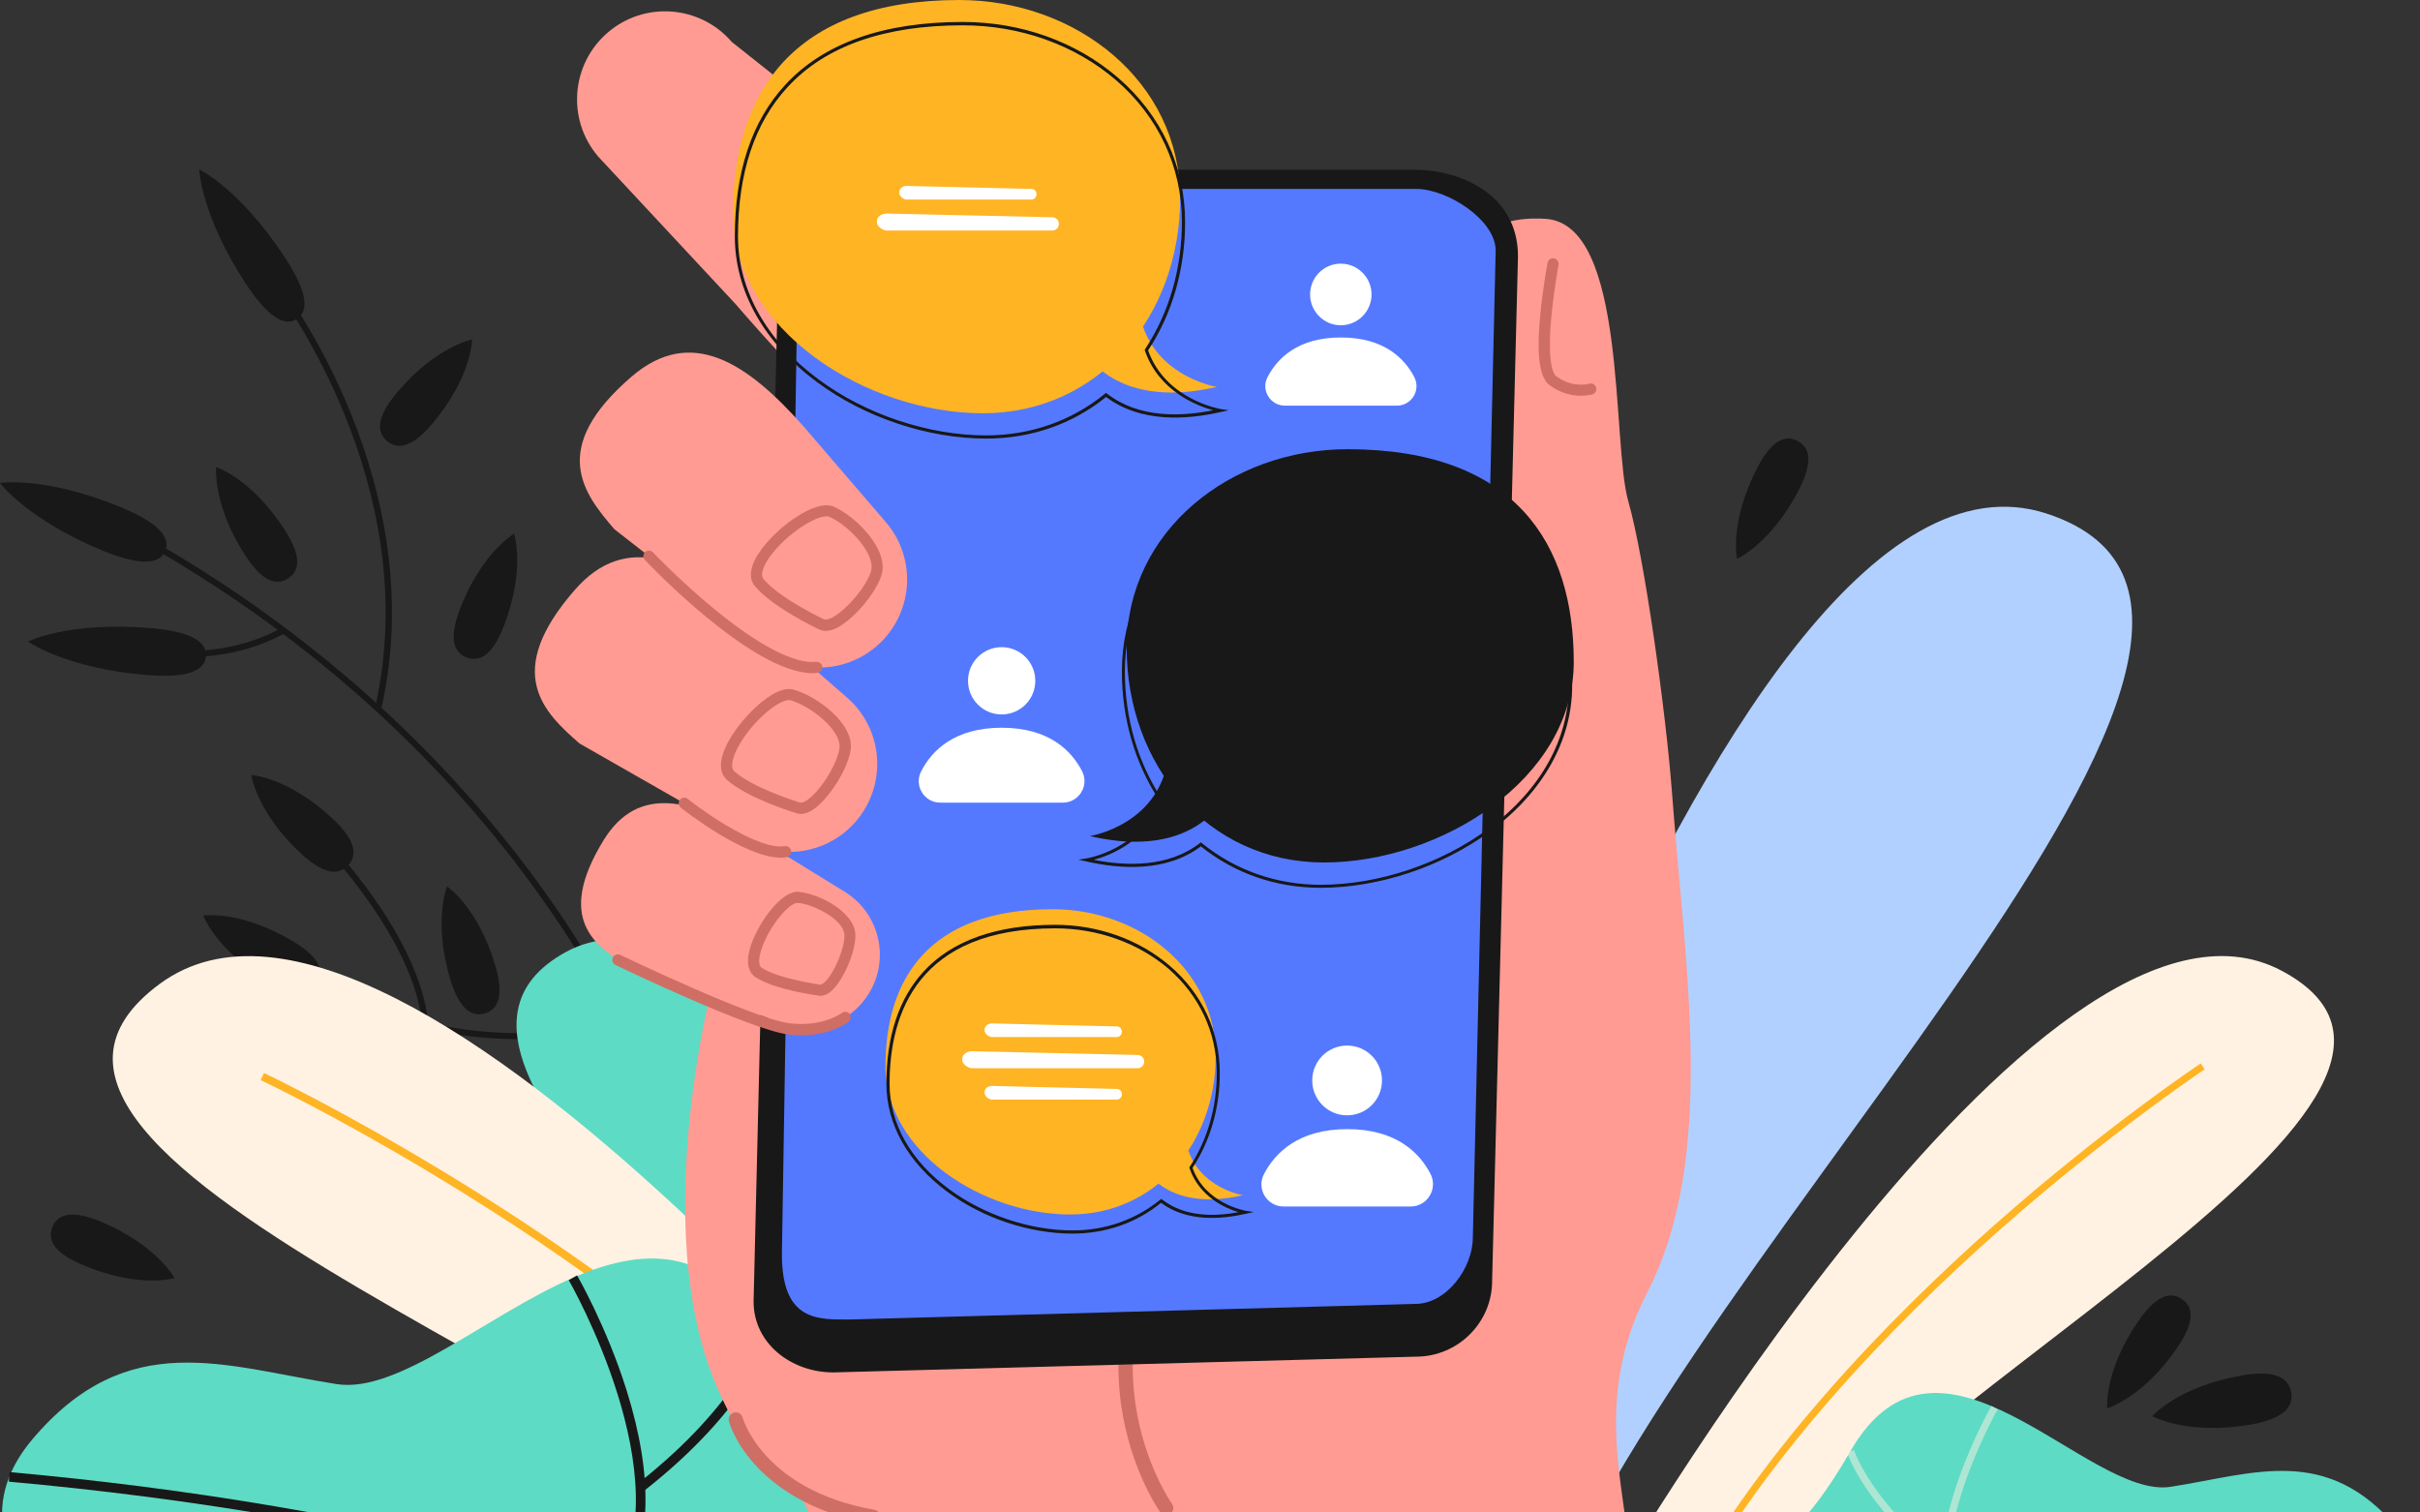
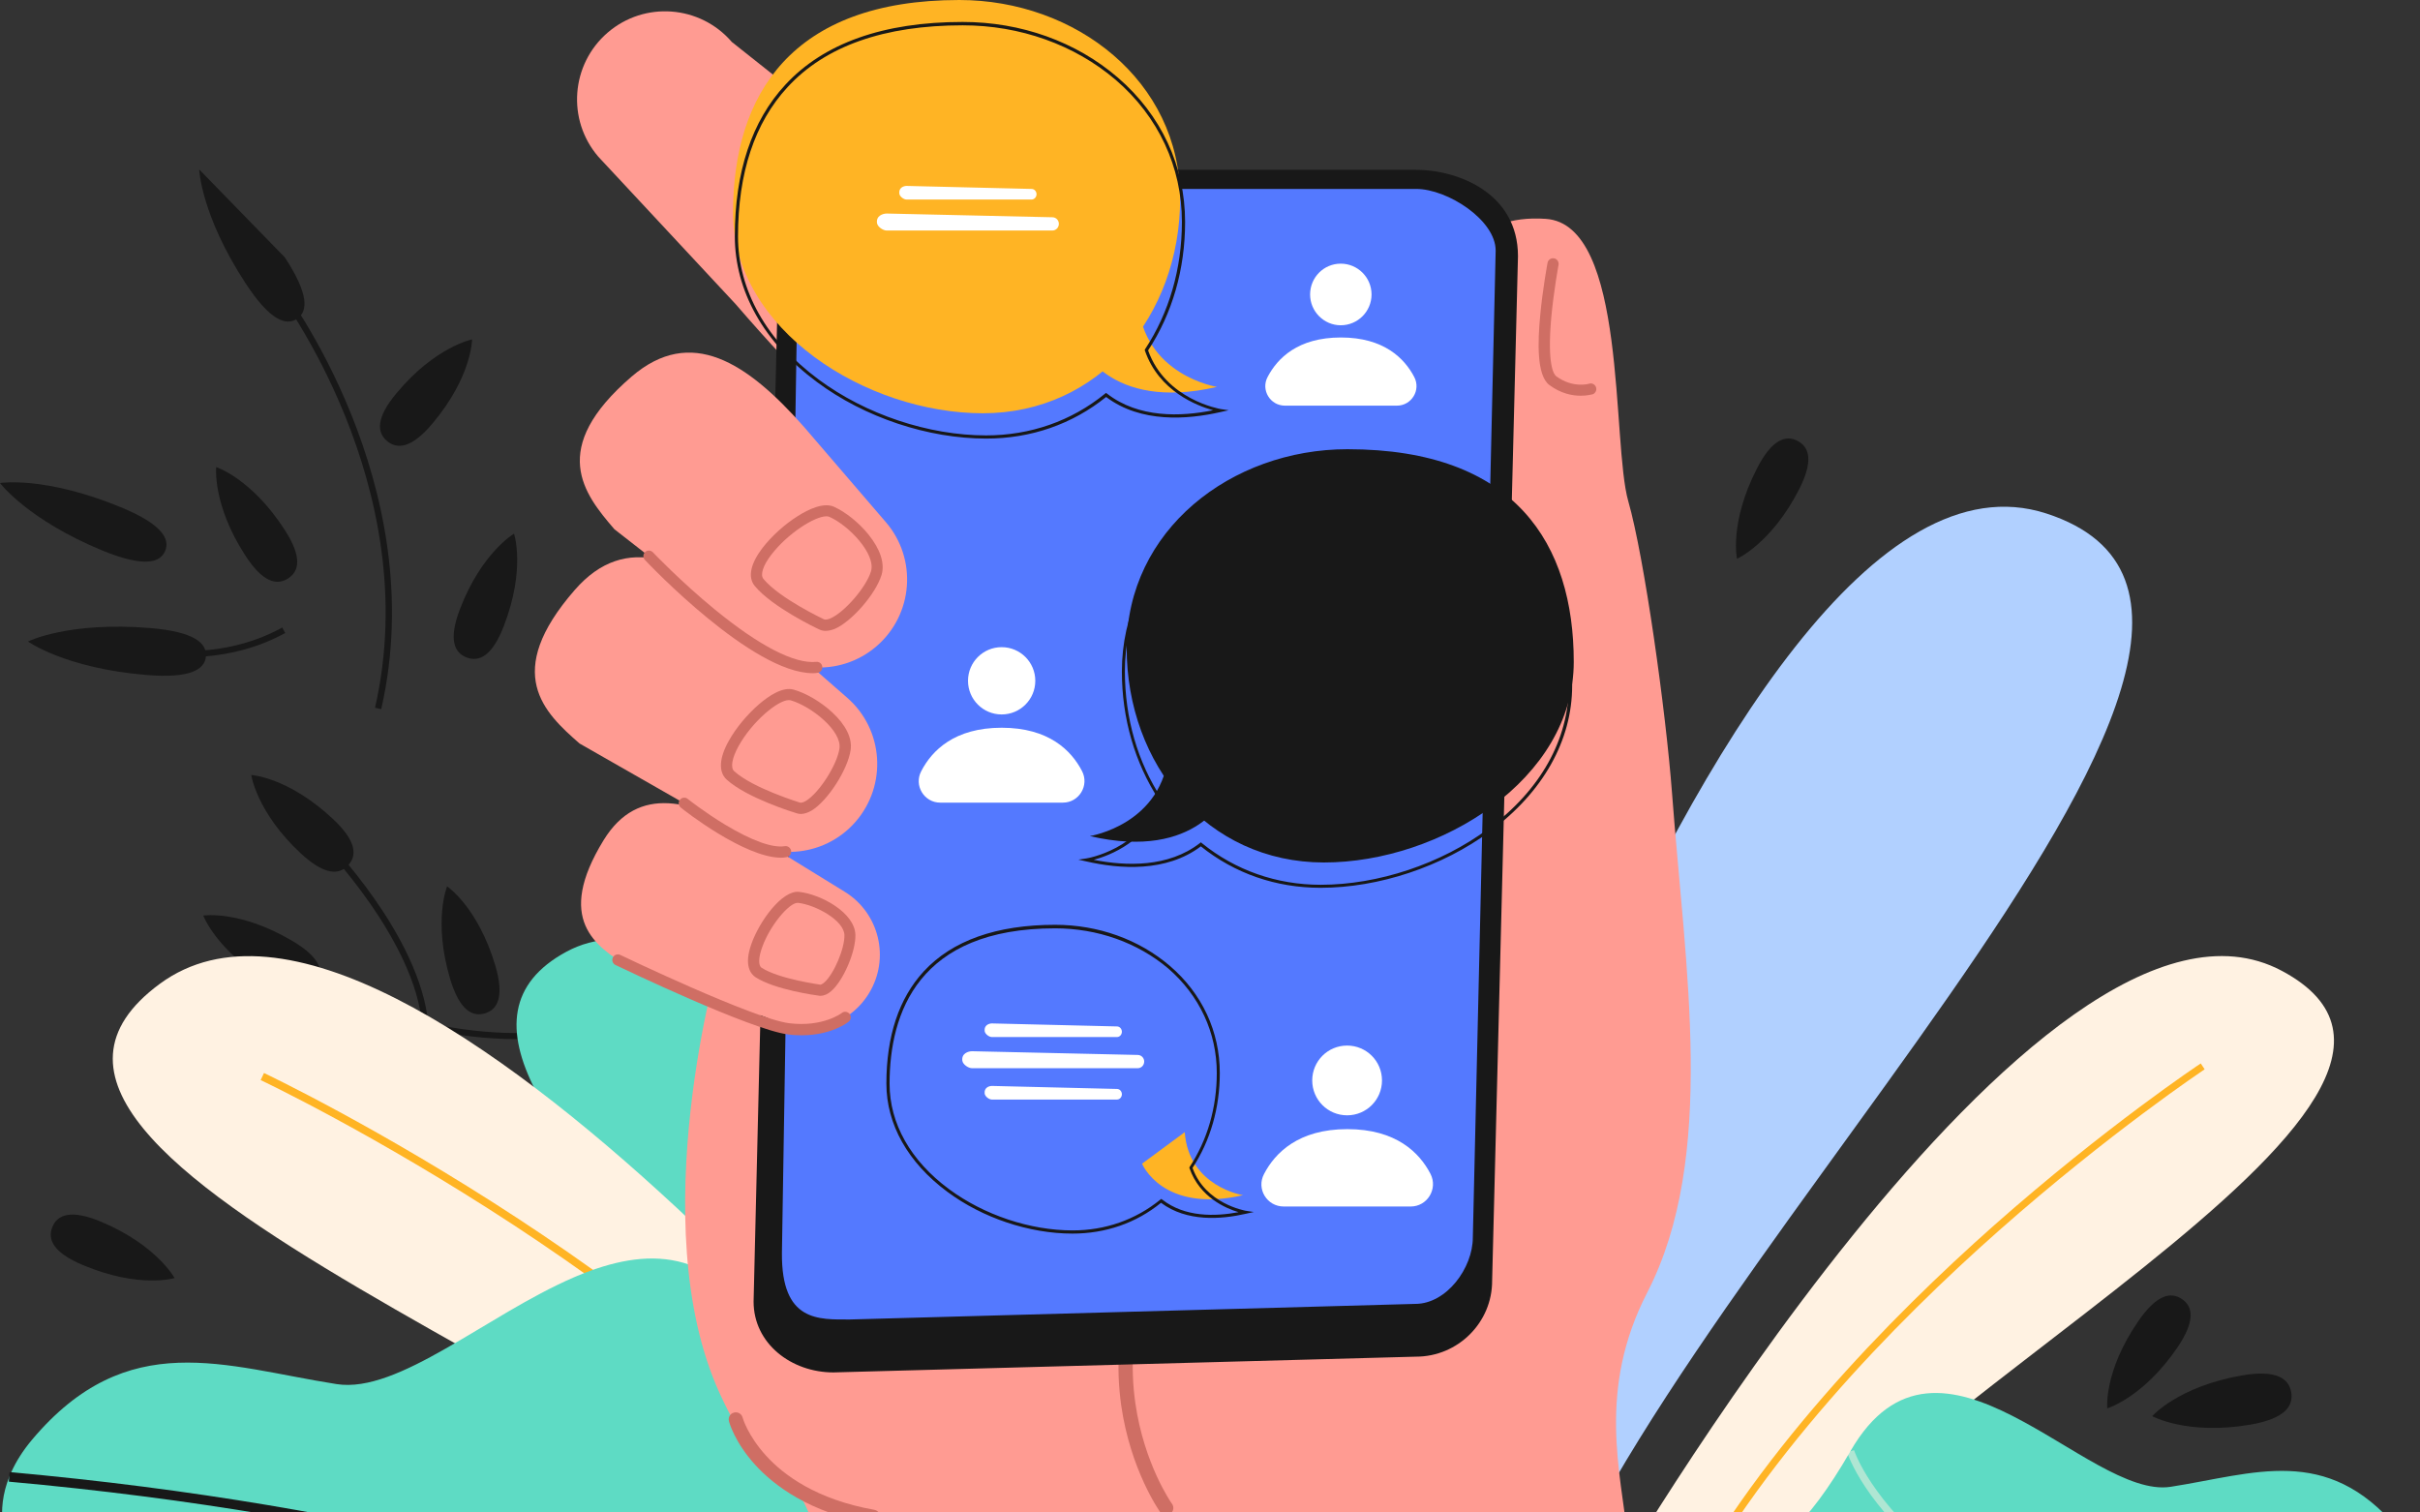
<svg xmlns="http://www.w3.org/2000/svg" width="480" height="300" viewBox="0 0 480 300" fill="none">
  <rect x="0" y="0" width="480" height="300" fill="#333333" stroke="none" />
  <g clip-path="url(#clip0_1961_16324)">
    <path d="M204.085 55.068L145.153 8.323C138.867 1.018 127.839 0.175 120.534 6.462C113.229 12.748 112.386 23.776 118.673 31.081L145.891 60.301C172.653 91.277 186.279 99.109 198.045 88.995C214.657 74.701 210.161 62.127 204.085 55.068Z" fill="#FF9B92" />
    <path d="M268.074 329.92C268.074 329.92 338.842 80.109 405.887 101.849C472.966 123.588 321.387 258.731 303.089 332.133L268.074 329.92Z" fill="#B1D0FF" />
    <path d="M318.155 316.821C318.155 316.821 404.727 167.032 452.596 192.565C500.465 218.097 367.921 279.804 344.355 324.231L318.155 316.821Z" fill="#FFF2E2" />
    <path d="M332.8 321.105C348.499 290.129 376.069 262.138 396.439 244.121C418.529 224.594 437.108 212.232 437.284 212.092L436.511 210.933C436.335 211.038 417.651 223.471 395.49 243.068C375.05 261.19 347.34 289.286 331.536 320.473L332.8 321.105Z" fill="#FFB424" />
    <path d="M446.487 342.985C425.696 348.92 431.315 380.634 406.906 376.279C386.255 372.591 384.429 370.835 377.791 377.157C375.508 379.334 373.577 381.828 371.996 384.532C370.1 387.798 366.342 392.645 360.231 394.12C322.933 403.216 267.724 350.851 305.057 317.557C307.761 315.169 311.835 314.01 316.366 312.992C340.95 307.478 349.414 318.365 367.044 287.81C384.675 257.256 414 297.469 430.542 294.905C447.084 292.341 461.448 286.371 475.566 303.158C489.72 319.981 467.278 337.049 446.487 342.985Z" fill="#5EDBC4" />
    <g opacity="0.5">
      <path d="M384.992 310.64C369.714 298.593 366.518 288.479 366.378 288.057L367.748 287.636C367.783 287.741 371.014 297.786 385.87 309.516L384.992 310.64Z" fill="#FFF2E2" />
-       <path d="M388.467 325.776C383.937 318.893 383.656 308.602 387.624 295.959C390.61 286.477 394.965 278.926 395 278.855L396.229 279.558C396.053 279.839 379.266 309.199 389.661 325.004L388.467 325.776Z" fill="#FFF2E2" />
    </g>
    <path d="M85.834 83.938C81.62 88.995 78.775 89.136 76.773 87.485C74.806 85.835 74.455 82.99 78.669 77.968C86.326 68.766 93.631 67.326 93.631 67.326C93.631 67.326 93.631 74.631 85.834 83.938Z" fill="#181818" />
    <path d="M99.953 124.116C97.6 130.262 94.966 131.316 92.542 130.403C90.154 129.49 88.89 126.926 91.243 120.78C95.528 109.611 101.955 105.854 101.955 105.854C101.955 105.854 104.308 112.772 99.953 124.116Z" fill="#181818" />
-     <path d="M134.932 229.336L133.738 229.652C133.703 229.476 128.68 210.827 113.052 186.489C98.652 164.012 72.031 131.947 27.042 106.836L27.639 105.747C72.874 131.034 99.636 163.274 114.105 185.857C129.804 210.336 134.862 229.125 134.932 229.336Z" fill="#181818" />
    <path d="M75.614 140.657L74.385 140.376C84.465 96.335 55.069 57.843 54.753 57.457L55.736 56.685C56.052 57.071 85.835 96.055 75.614 140.657Z" fill="#181818" />
    <path d="M51.17 127.979C39.264 132.228 28.166 129.524 28.025 129.489L28.341 128.295C28.482 128.33 42.741 131.807 55.981 124.467L56.578 125.556C54.752 126.539 52.961 127.347 51.17 127.979Z" fill="#181818" />
    <path d="M123.484 203.664C98.443 209.564 74.772 204.823 53.068 189.616C52.33 189.089 51.593 188.597 51.417 188.527C51.417 188.527 51.487 188.562 51.557 188.562L51.522 187.333C51.874 187.333 52.19 187.544 53.77 188.632C75.158 203.629 98.513 208.3 123.203 202.505L123.484 203.664Z" fill="#181818" />
    <path d="M84.957 203.241L83.728 203.346C82.393 186.524 64.06 167.629 63.885 167.453L64.763 166.575C64.798 166.61 69.504 171.457 74.316 178.341C78.776 184.697 84.219 194.18 84.957 203.241Z" fill="#181818" />
    <path d="M23.917 100.585C32.1 103.956 33.751 106.871 32.767 109.26C31.784 111.648 28.553 112.561 20.37 109.224C5.444 103.078 0 95.808 0 95.808C0 95.808 8.78 94.368 23.917 100.585Z" fill="#181818" />
    <path d="M29.782 124.572C38.597 125.31 41.056 127.593 40.845 130.191C40.634 132.755 37.824 134.617 29.009 133.879C12.924 132.544 5.549 127.241 5.549 127.241C5.549 127.241 13.486 123.238 29.782 124.572Z" fill="#181818" />
    <path d="M65.991 162.397C70.803 166.893 70.803 169.738 69.047 171.634C67.291 173.531 64.446 173.706 59.635 169.246C50.89 161.098 49.836 153.723 49.836 153.723C49.836 153.723 57.106 154.109 65.991 162.397Z" fill="#181818" />
    <path d="M56.438 105.045C60.021 110.559 59.318 113.333 57.141 114.738C54.963 116.143 52.154 115.616 48.607 110.102C42.109 100.058 42.882 92.647 42.882 92.647C42.882 92.647 49.836 94.86 56.438 105.045Z" fill="#181818" />
    <path d="M98.232 191.477C100.093 197.764 98.653 200.257 96.195 200.995C93.736 201.732 91.172 200.468 89.276 194.146C85.869 182.662 88.679 175.813 88.679 175.813C88.679 175.813 94.755 179.852 98.232 191.477Z" fill="#181818" />
    <path d="M57.983 186.629C63.637 189.965 64.269 192.775 62.935 194.988C61.635 197.2 58.861 198.008 53.207 194.671C42.916 188.561 40.317 181.607 40.317 181.607C40.317 181.607 47.517 180.448 57.983 186.629Z" fill="#181818" />
-     <path d="M56.508 51.065C61.355 58.476 61.074 61.812 58.896 63.252C56.754 64.657 53.558 63.603 48.711 56.193C39.861 42.671 39.51 33.61 39.51 33.61C39.51 33.61 47.517 37.368 56.508 51.065Z" fill="#181818" />
+     <path d="M56.508 51.065C61.355 58.476 61.074 61.812 58.896 63.252C56.754 64.657 53.558 63.603 48.711 56.193C39.861 42.671 39.51 33.61 39.51 33.61Z" fill="#181818" />
    <path d="M243.945 337.19C243.945 337.19 158.533 163.836 112.349 188.772C66.166 213.707 195.339 292.271 218.589 343.512L243.945 337.19Z" fill="#5EDBC4" />
    <path d="M200.046 310.746C200.046 310.746 80.461 159.307 31.714 195.129C-17.033 230.987 139.183 277.838 172.301 323.108L200.046 310.746Z" fill="#FFF2E2" />
    <path d="M184.558 317.805C162.256 286.126 127.311 259.681 101.955 243.034C74.455 225.017 51.943 214.34 51.697 214.235L52.365 212.83C52.575 212.935 75.193 223.647 102.797 241.734C128.295 258.451 163.38 285.038 185.822 316.927L184.558 317.805Z" fill="#FFB424" />
    <path d="M212.513 397C193.056 396.614 170.369 396.965 147.084 397.597C144.38 393.875 143.186 390.573 143.186 390.573C128.611 375.542 131.139 377.79 98.407 383.62C74.912 387.764 72.172 367.078 62.198 352.117C62.022 351.836 61.847 351.555 61.636 351.309C57.773 345.76 52.856 341.089 45.34 338.946C37.368 336.664 29.22 333.152 22.091 328.797C21.494 328.445 20.896 328.059 20.335 327.708C6.216 318.577 -3.337 305.968 1.826 292.974C1.931 292.658 2.072 292.342 2.212 292.061C3.161 289.918 4.53 287.741 6.357 285.563C25.322 263.051 44.568 271.059 66.764 274.536C79.021 276.467 96.546 260.839 113.755 253.393C114.001 253.288 114.246 253.182 114.492 253.077C128.154 247.388 141.57 247.072 151.931 265.053C152.141 265.404 152.352 265.791 152.563 266.142C175.742 305.793 187.227 291.499 219.888 298.839C225.964 300.209 231.443 301.719 235.025 304.95C268.741 335.083 246.123 376.736 212.513 397Z" fill="#5EDBC4" />
    <path d="M215.323 358.297L216.482 356.787C215.814 356.26 148.278 305.16 1.896 291.99L1.756 293.887C147.576 307.022 214.655 357.771 215.323 358.297Z" fill="#181818" />
-     <path d="M127.874 295.607C148.384 279.487 152.704 265.895 152.88 265.333L151.053 264.771C151.018 264.912 146.663 278.398 126.715 294.097L127.874 295.607Z" fill="#181818" />
-     <path d="M123.167 315.907C129.243 306.706 129.629 292.868 124.326 275.905C120.358 263.192 114.528 253.077 114.457 252.972L112.807 253.92C113.052 254.306 135.53 293.676 121.552 314.854L123.167 315.907Z" fill="#181818" />
    <path d="M142.729 189.65C142.729 189.65 127.347 242.576 142.729 276.327C150.807 294.028 156.04 291.148 159.552 298.207C168.192 315.521 160.254 345.725 164.539 359.808C170.369 378.984 181.713 378.457 181.713 378.457L331.572 357.35C331.572 357.35 326.865 342.388 322.897 305.406C321.457 291.85 316.786 275.66 326.725 256.378C340.562 229.476 334.241 192.108 331.642 157.304C330.413 141.008 326.128 110.418 322.967 99.426C319.631 87.836 322.827 44.497 306.601 43.409C277.943 41.477 288.057 81.303 283.808 101.182C279.523 121.06 142.729 189.65 142.729 189.65Z" fill="#FF9B92" />
    <path d="M231.303 300.56C230.846 300.56 230.425 300.349 230.144 299.963C229.898 299.611 224.208 291.499 222.382 278.715C221.329 271.199 221.82 263.683 223.892 256.273C226.491 247.071 231.513 238.151 238.854 229.687C239.38 229.09 240.258 229.019 240.855 229.546C241.452 230.073 241.523 230.951 240.996 231.548C233.937 239.696 229.09 248.265 226.632 257.046C224.665 264.035 224.173 271.199 225.192 278.293C226.913 290.41 232.391 298.207 232.462 298.277C232.918 298.909 232.778 299.787 232.146 300.244C231.9 300.454 231.584 300.56 231.303 300.56Z" fill="#CF6E64" />
    <path d="M280.858 269.092L165.312 272.218C156.953 272.218 149.473 266.494 149.473 258.17L154.495 48.818C154.495 40.459 161.273 33.681 169.632 33.681H280.823C289.181 33.681 301.087 38.281 301.087 50.819L295.96 254.026C295.995 262.279 289.217 269.092 280.858 269.092Z" fill="#181818" />
    <path d="M280.892 37.474H169.596C163.379 37.474 158.322 42.391 158.322 48.431L155.091 248.547C154.986 262.244 162.361 261.717 168.577 261.717L280.716 258.627C286.933 258.627 292.131 251.497 292.131 245.456L296.661 49.731C296.696 43.655 287.108 37.474 280.892 37.474Z" fill="#5479FF" />
    <path d="M114.949 147.47L145.082 164.679C152.352 171 163.38 170.263 169.702 162.993C176.023 155.723 175.286 144.695 168.016 138.374L149.191 121.937C136.232 110.945 124.186 105.325 114.001 117.02C99.601 133.527 107.925 141.324 114.949 147.47Z" fill="#FF9B92" />
    <path d="M158.849 161.448C158.569 161.448 158.288 161.413 158.007 161.307C157.41 161.132 148.173 158.287 144.134 154.635C142.483 153.124 142.624 150.385 144.556 146.943C145.96 144.414 148.208 141.71 150.561 139.673C152.493 138.023 155.232 136.161 157.445 136.793C159.903 137.496 162.818 139.217 165.031 141.254C167.77 143.782 169.07 146.416 168.718 148.769C168.156 152.633 164.223 158.779 161.027 160.745C160.254 161.202 159.517 161.448 158.849 161.448ZM156.461 138.865C154.284 138.865 149.191 143.115 146.487 147.997C145.188 150.35 144.836 152.281 145.644 152.984C149.367 156.355 158.604 159.165 158.674 159.2H158.709C158.955 159.27 159.376 159.13 159.868 158.849C162.502 157.233 166.049 151.684 166.506 148.453C166.997 144.941 160.922 140.095 156.813 138.901C156.707 138.901 156.567 138.865 156.461 138.865Z" fill="#CF6E64" />
    <path d="M121.867 104.975L149.226 126.328C155.512 133.633 166.54 134.476 173.845 128.19C181.15 121.903 181.993 110.875 175.707 103.57L159.411 84.605C148.137 71.857 137.039 64.587 125.274 74.701C108.662 88.996 115.791 97.916 121.867 104.975Z" fill="#FF9B92" />
    <path d="M163.732 125.133C163.275 125.133 162.854 125.028 162.503 124.852C161.941 124.606 153.196 120.427 149.719 116.248C148.279 114.527 148.841 111.823 151.229 108.697C152.985 106.414 155.584 104.026 158.218 102.375C160.36 101.006 163.345 99.601 165.418 100.514C167.736 101.567 170.37 103.675 172.266 106.028C174.584 108.908 175.532 111.717 174.865 114C173.741 117.758 168.965 123.272 165.558 124.747C164.891 124.993 164.294 125.133 163.732 125.133ZM163.907 102.41C161.589 102.41 156.251 105.782 152.985 110.031C151.334 112.174 150.737 114.035 151.44 114.843C154.636 118.706 163.381 122.815 163.451 122.85H163.486C163.697 122.956 164.153 122.885 164.68 122.675C167.525 121.446 171.809 116.458 172.758 113.333C173.776 109.926 168.403 104.237 164.504 102.516C164.364 102.445 164.153 102.41 163.907 102.41Z" fill="#CF6E64" />
    <path d="M124.747 191.792L152.141 201.871C159.06 206.121 168.086 203.979 172.336 197.06C176.585 190.141 174.443 181.115 167.524 176.866L149.613 165.838C137.321 158.533 126.574 155.512 119.725 166.646C110.067 182.379 118.075 187.683 124.747 191.792Z" fill="#FF9B92" />
    <path d="M162.712 197.518C162.607 197.518 162.466 197.518 162.361 197.482C161.834 197.412 153.721 196.323 149.858 193.83C148.91 193.198 147.505 191.512 149.05 187.192C150.631 182.732 155.126 176.516 158.498 176.902C162.888 177.394 169.56 181.046 169.666 185.436C169.736 188.773 167.278 194.497 164.889 196.569C164.187 197.202 163.45 197.518 162.712 197.518ZM158.181 179.079C156.531 179.079 152.703 183.54 151.157 187.93C150.42 189.967 150.385 191.547 151.087 191.969C154.599 194.216 162.607 195.27 162.677 195.305H162.712C162.817 195.305 163.063 195.235 163.485 194.884C165.381 193.233 167.559 188.14 167.488 185.471C167.418 182.556 161.764 179.466 158.287 179.079C158.252 179.079 158.217 179.079 158.181 179.079Z" fill="#CF6E64" />
    <path d="M161.203 133.527C149.262 133.527 128.786 111.999 127.908 111.05C127.487 110.594 127.522 109.927 127.944 109.505C128.4 109.084 129.067 109.119 129.489 109.54C129.559 109.61 135.038 115.37 141.816 120.919C150.631 128.119 157.55 131.701 161.905 131.28C162.502 131.21 163.064 131.666 163.099 132.263C163.169 132.86 162.713 133.422 162.116 133.457C161.835 133.527 161.519 133.527 161.203 133.527Z" fill="#CF6E64" />
    <path d="M154.916 170.124C147.646 170.124 135.565 160.641 135.038 160.185C134.546 159.798 134.476 159.096 134.862 158.639C135.248 158.148 135.951 158.077 136.407 158.464C136.443 158.499 139.779 161.133 143.853 163.591C149.121 166.752 153.195 168.227 155.653 167.841C156.25 167.735 156.812 168.157 156.918 168.754C157.023 169.351 156.602 169.913 156.005 170.018C155.689 170.089 155.302 170.124 154.916 170.124Z" fill="#CF6E64" />
    <path d="M313.555 78.493C311.94 78.493 309.657 78.107 307.339 76.386C304.74 74.49 305.021 67.676 305.478 62.759C305.969 57.316 306.953 52.153 306.953 52.118C307.058 51.521 307.655 51.135 308.252 51.24C308.849 51.345 309.236 51.942 309.13 52.539C309.13 52.575 308.182 57.667 307.69 62.97C306.847 72.488 308.217 74.279 308.674 74.63C311.975 77.053 315.101 76.14 315.206 76.105C315.768 75.93 316.4 76.246 316.576 76.843C316.751 77.405 316.435 78.037 315.873 78.212C315.768 78.212 314.89 78.493 313.555 78.493Z" fill="#CF6E64" />
    <path d="M173.179 302.281C173.108 302.281 173.003 302.281 172.933 302.246C160.57 300.033 153.546 294.66 149.824 290.586C145.714 286.09 144.626 282.087 144.591 281.911C144.38 281.138 144.836 280.366 145.574 280.19C146.311 279.979 147.119 280.436 147.295 281.174C147.295 281.209 148.313 284.791 152.036 288.83C155.443 292.553 161.94 297.434 173.424 299.471C174.197 299.612 174.724 300.349 174.583 301.122C174.443 301.824 173.846 302.281 173.179 302.281Z" fill="#CF6E64" />
    <path d="M158.99 205.349C158.147 205.349 157.269 205.314 156.286 205.173C148.91 204.26 123.167 191.933 122.078 191.406C121.517 191.125 121.306 190.493 121.552 189.931C121.833 189.369 122.465 189.158 123.027 189.404C123.308 189.545 149.543 202.118 156.567 202.961C163.24 203.768 166.927 200.959 166.962 200.924C167.454 200.537 168.121 200.643 168.508 201.099C168.894 201.591 168.824 202.258 168.332 202.645C168.191 202.785 164.925 205.349 158.99 205.349Z" fill="#CF6E64" />
    <path d="M234.077 39.37C234.077 16.05 213.356 0 190.282 0C156.883 0 145.398 18.895 145.398 42.18C145.398 65.464 171.879 81.971 194.953 81.971C218.027 81.971 234.077 62.655 234.077 39.37Z" fill="#FFB424" />
    <path d="M241.382 76.739C241.382 76.739 226.772 74.456 225.719 59.81L214.234 68.275C214.269 68.275 219.748 81.761 241.382 76.739Z" fill="#FFB424" />
    <path d="M195.621 86.993C184.066 86.993 171.493 82.813 162.011 75.754C151.545 67.993 145.75 57.737 145.75 46.85C145.75 34.101 149.122 23.987 155.759 16.822C163.38 8.569 175.216 4.354 190.95 4.354C202.505 4.354 213.427 8.253 221.715 15.382C230.32 22.793 235.061 32.943 235.061 44.041C235.061 53.383 232.532 62.198 227.721 69.503C231.198 79.301 241.98 81.093 242.085 81.128L243.701 81.373L242.12 81.725C235.518 83.235 226.281 83.937 219.397 78.739C212.689 84.148 204.471 86.993 195.621 86.993ZM190.95 5.022C175.392 5.022 163.697 9.131 156.216 17.279C149.683 24.338 146.382 34.312 146.382 46.885C146.382 57.562 152.072 67.641 162.362 75.263C171.739 82.216 184.172 86.361 195.586 86.361C204.366 86.361 212.514 83.516 219.152 78.107L219.362 77.932L219.573 78.072C225.824 82.954 234.218 82.673 240.61 81.373C237.449 80.495 229.863 77.616 227.089 69.538L227.054 69.397L227.124 69.257C231.9 62.022 234.429 53.277 234.429 44.005C234.429 33.118 229.758 23.109 221.294 15.839C213.146 8.885 202.364 5.022 190.95 5.022Z" fill="#181818" />
    <path d="M208.72 45.726H175.883C175.145 45.726 174.056 44.989 173.951 44.251C173.74 42.776 175.145 42.355 175.883 42.355L208.72 43.092C209.458 43.092 210.02 43.689 210.02 44.392C210.02 45.164 209.423 45.726 208.72 45.726Z" fill="white" />
    <path d="M204.611 39.581H179.816C179.254 39.581 178.446 38.984 178.376 38.387C178.236 37.193 179.289 36.877 179.816 36.877L204.611 37.474C205.173 37.474 205.594 37.966 205.594 38.528C205.594 39.09 205.138 39.581 204.611 39.581Z" fill="white" />
    <path d="M223.471 128.471C223.471 105.186 244.192 89.101 267.266 89.101C300.665 89.101 312.15 107.995 312.15 131.28C312.15 154.565 285.669 171.072 262.595 171.072C239.521 171.072 223.471 151.755 223.471 128.471Z" fill="#181818" />
    <path d="M216.166 165.838C216.166 165.838 230.776 163.555 231.83 148.91L243.314 157.374C243.279 157.374 237.8 170.86 216.166 165.838Z" fill="#181818" />
    <path d="M261.927 176.093C253.077 176.093 244.894 173.249 238.186 167.875C231.303 173.073 222.031 172.371 215.463 170.86L213.883 170.509L215.498 170.263C215.604 170.263 226.386 168.437 229.863 158.639C225.086 151.298 222.522 142.518 222.522 133.176C222.522 122.078 227.264 111.928 235.868 104.518C244.121 97.424 255.044 93.49 266.634 93.49C282.368 93.49 294.203 97.67 301.824 105.958C308.462 113.158 311.834 123.237 311.834 135.986C311.834 146.838 306.074 157.128 295.573 164.89C286.055 171.914 273.482 176.093 261.927 176.093ZM238.186 167.067L238.397 167.243C245.035 172.616 253.183 175.496 261.963 175.496C273.377 175.496 285.809 171.352 295.186 164.398C305.512 156.777 311.166 146.698 311.166 136.021C311.166 123.448 307.865 113.474 301.333 106.415C293.817 98.267 282.122 94.157 266.598 94.157C255.184 94.157 244.402 98.021 236.254 105.01C227.79 112.28 223.119 122.289 223.119 133.176C223.119 142.448 225.648 151.193 230.424 158.428L230.495 158.568L230.46 158.709C227.685 166.822 220.099 169.701 216.938 170.544C223.33 171.809 231.724 172.09 237.975 167.243L238.186 167.067Z" fill="#181818" />
-     <path d="M241.136 209.423C241.136 192.214 225.824 180.344 208.79 180.344C184.101 180.344 175.637 194.287 175.637 211.496C175.637 228.704 195.199 240.891 212.232 240.891C229.301 240.926 241.136 226.632 241.136 209.423Z" fill="#FFB424" />
    <path d="M246.544 237.063C246.544 237.063 235.762 235.378 234.99 224.561L226.526 230.812C226.49 230.777 230.564 240.751 246.544 237.063Z" fill="#FFB424" />
    <path d="M212.724 244.684C204.155 244.684 194.883 241.593 187.859 236.36C180.097 230.6 175.812 223.014 175.812 214.937C175.812 205.489 178.306 198.009 183.223 192.67C188.877 186.559 197.657 183.434 209.282 183.434C217.852 183.434 225.929 186.349 232.04 191.582C238.432 197.06 241.944 204.611 241.944 212.829C241.944 219.748 240.083 226.245 236.536 231.654C239.099 238.818 247.001 240.118 247.072 240.153L248.687 240.399L247.107 240.75C242.225 241.874 235.412 242.401 230.284 238.573C225.332 242.611 219.256 244.684 212.724 244.684ZM209.282 184.136C182.134 184.136 176.445 200.924 176.445 214.972C176.445 222.839 180.624 230.249 188.245 235.868C195.164 240.996 204.33 244.051 212.759 244.051C219.221 244.051 225.227 241.944 230.109 237.976L230.319 237.8L230.53 237.94C235.025 241.452 240.996 241.312 245.667 240.434C243.173 239.696 237.94 237.484 235.939 231.724L235.903 231.584L235.974 231.443C239.486 226.105 241.347 219.678 241.347 212.829C241.347 204.822 237.905 197.447 231.689 192.073C225.648 186.981 217.711 184.136 209.282 184.136Z" fill="#181818" />
    <path d="M225.649 211.881H192.811C192.074 211.881 190.985 211.144 190.88 210.406C190.669 208.931 192.074 208.51 192.811 208.51L225.649 209.247C226.386 209.247 226.948 209.844 226.948 210.547C226.948 211.284 226.386 211.881 225.649 211.881Z" fill="white" />
    <path d="M221.539 205.699H196.744C196.182 205.699 195.374 205.102 195.304 204.505C195.163 203.311 196.217 202.995 196.744 202.995L221.539 203.592C222.101 203.592 222.522 204.084 222.522 204.646C222.522 205.208 222.101 205.699 221.539 205.699Z" fill="white" />
    <path d="M221.539 218.097H196.744C196.182 218.097 195.374 217.5 195.304 216.903C195.163 215.709 196.217 215.393 196.744 215.393L221.539 215.99C222.101 215.99 222.522 216.481 222.522 217.043C222.522 217.605 222.101 218.097 221.539 218.097Z" fill="white" />
    <path d="M274.114 214.304C274.114 210.476 271.023 207.386 267.195 207.386C263.367 207.386 260.276 210.476 260.276 214.304C260.276 218.133 263.367 221.223 267.195 221.223C271.023 221.223 274.114 218.133 274.114 214.304Z" fill="white" />
    <path d="M254.623 239.31H279.804C283.106 239.31 285.248 235.797 283.738 232.847C281.56 228.633 276.925 223.962 267.231 223.962C257.538 223.962 252.902 228.668 250.725 232.847C249.144 235.797 251.287 239.31 254.623 239.31Z" fill="white" />
    <path d="M205.348 135.037C205.348 131.349 202.362 128.364 198.675 128.364C194.987 128.364 192.002 131.349 192.002 135.037C192.002 138.725 194.987 141.71 198.675 141.71C202.362 141.71 205.348 138.725 205.348 135.037Z" fill="white" />
    <path d="M186.489 159.201H210.827C214.023 159.201 216.095 155.794 214.62 152.949C212.513 148.875 208.053 144.345 198.676 144.345C189.298 144.345 184.838 148.875 182.731 152.949C181.221 155.794 183.293 159.201 186.489 159.201Z" fill="white" />
    <path d="M272.042 58.406C272.042 55.034 269.303 52.295 265.931 52.295C262.56 52.295 259.855 55.034 259.855 58.406C259.855 61.777 262.595 64.517 265.931 64.517C269.303 64.517 272.042 61.777 272.042 58.406Z" fill="white" />
    <path d="M254.869 80.461H277.065C279.98 80.461 281.876 77.37 280.507 74.771C278.575 71.084 274.501 66.939 265.967 66.939C257.398 66.939 253.359 71.084 251.427 74.771C250.057 77.335 251.919 80.461 254.869 80.461Z" fill="white" />
    <path d="M348.5 92.893C351.485 87.063 354.26 86.255 356.543 87.45C358.825 88.644 359.809 91.313 356.788 97.178C351.31 107.819 344.531 110.84 344.531 110.84C344.531 110.84 342.951 103.71 348.5 92.893Z" fill="#181818" />
    <path d="M444.695 272.815C451.578 271.621 454.002 273.482 454.458 276.152C454.915 278.856 453.264 281.385 446.345 282.579C433.807 284.721 426.889 280.893 426.889 280.893C426.889 280.893 431.981 275.028 444.695 272.815Z" fill="#181818" />
    <path d="M424.114 262.068C427.837 256.66 430.647 256.203 432.789 257.678C434.931 259.118 435.528 261.928 431.841 267.336C425.098 277.205 417.968 279.347 417.968 279.347C417.968 279.347 417.231 272.077 424.114 262.068Z" fill="#181818" />
    <path d="M16.472 250.936C10.396 248.407 9.413 245.703 10.396 243.35C11.379 240.961 14.013 239.802 20.054 242.331C31.082 246.967 34.629 253.499 34.629 253.499C34.629 253.499 27.675 255.642 16.472 250.936Z" fill="#181818" />
  </g>
  <defs>
    <clipPath id="clip0_1961_16324">
      <rect width="480" height="300" fill="white" />
    </clipPath>
  </defs>
</svg>